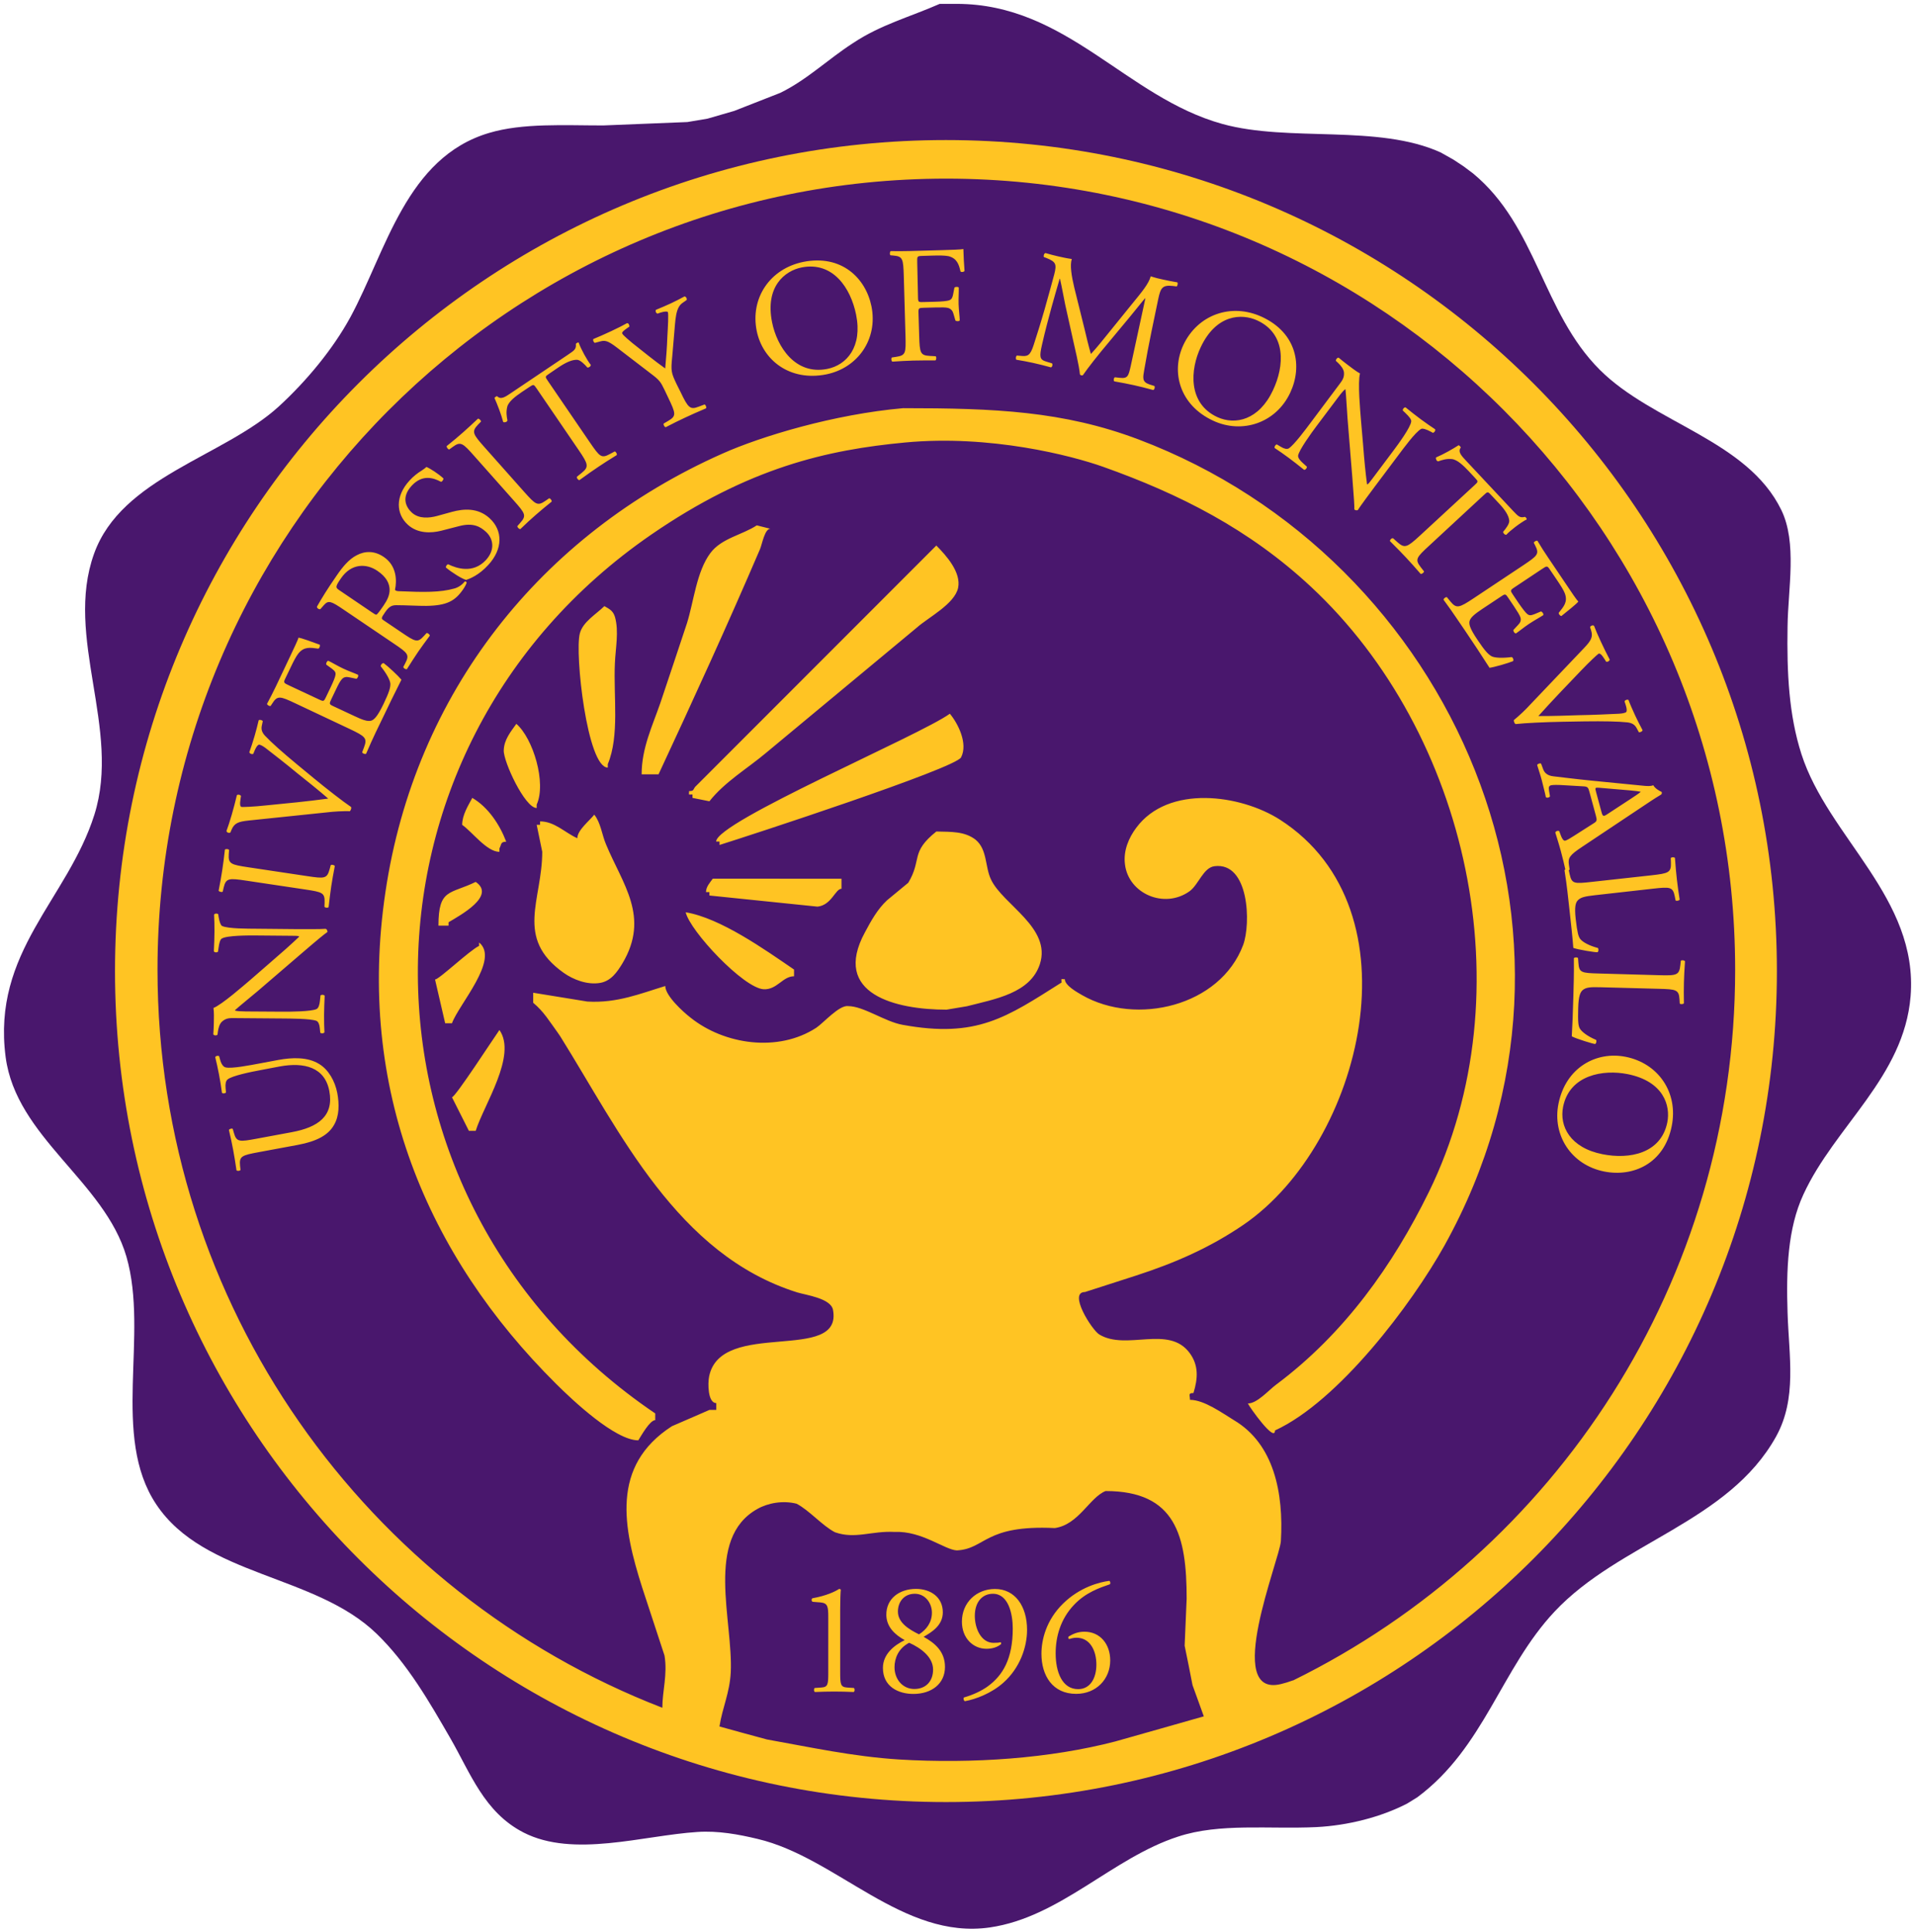
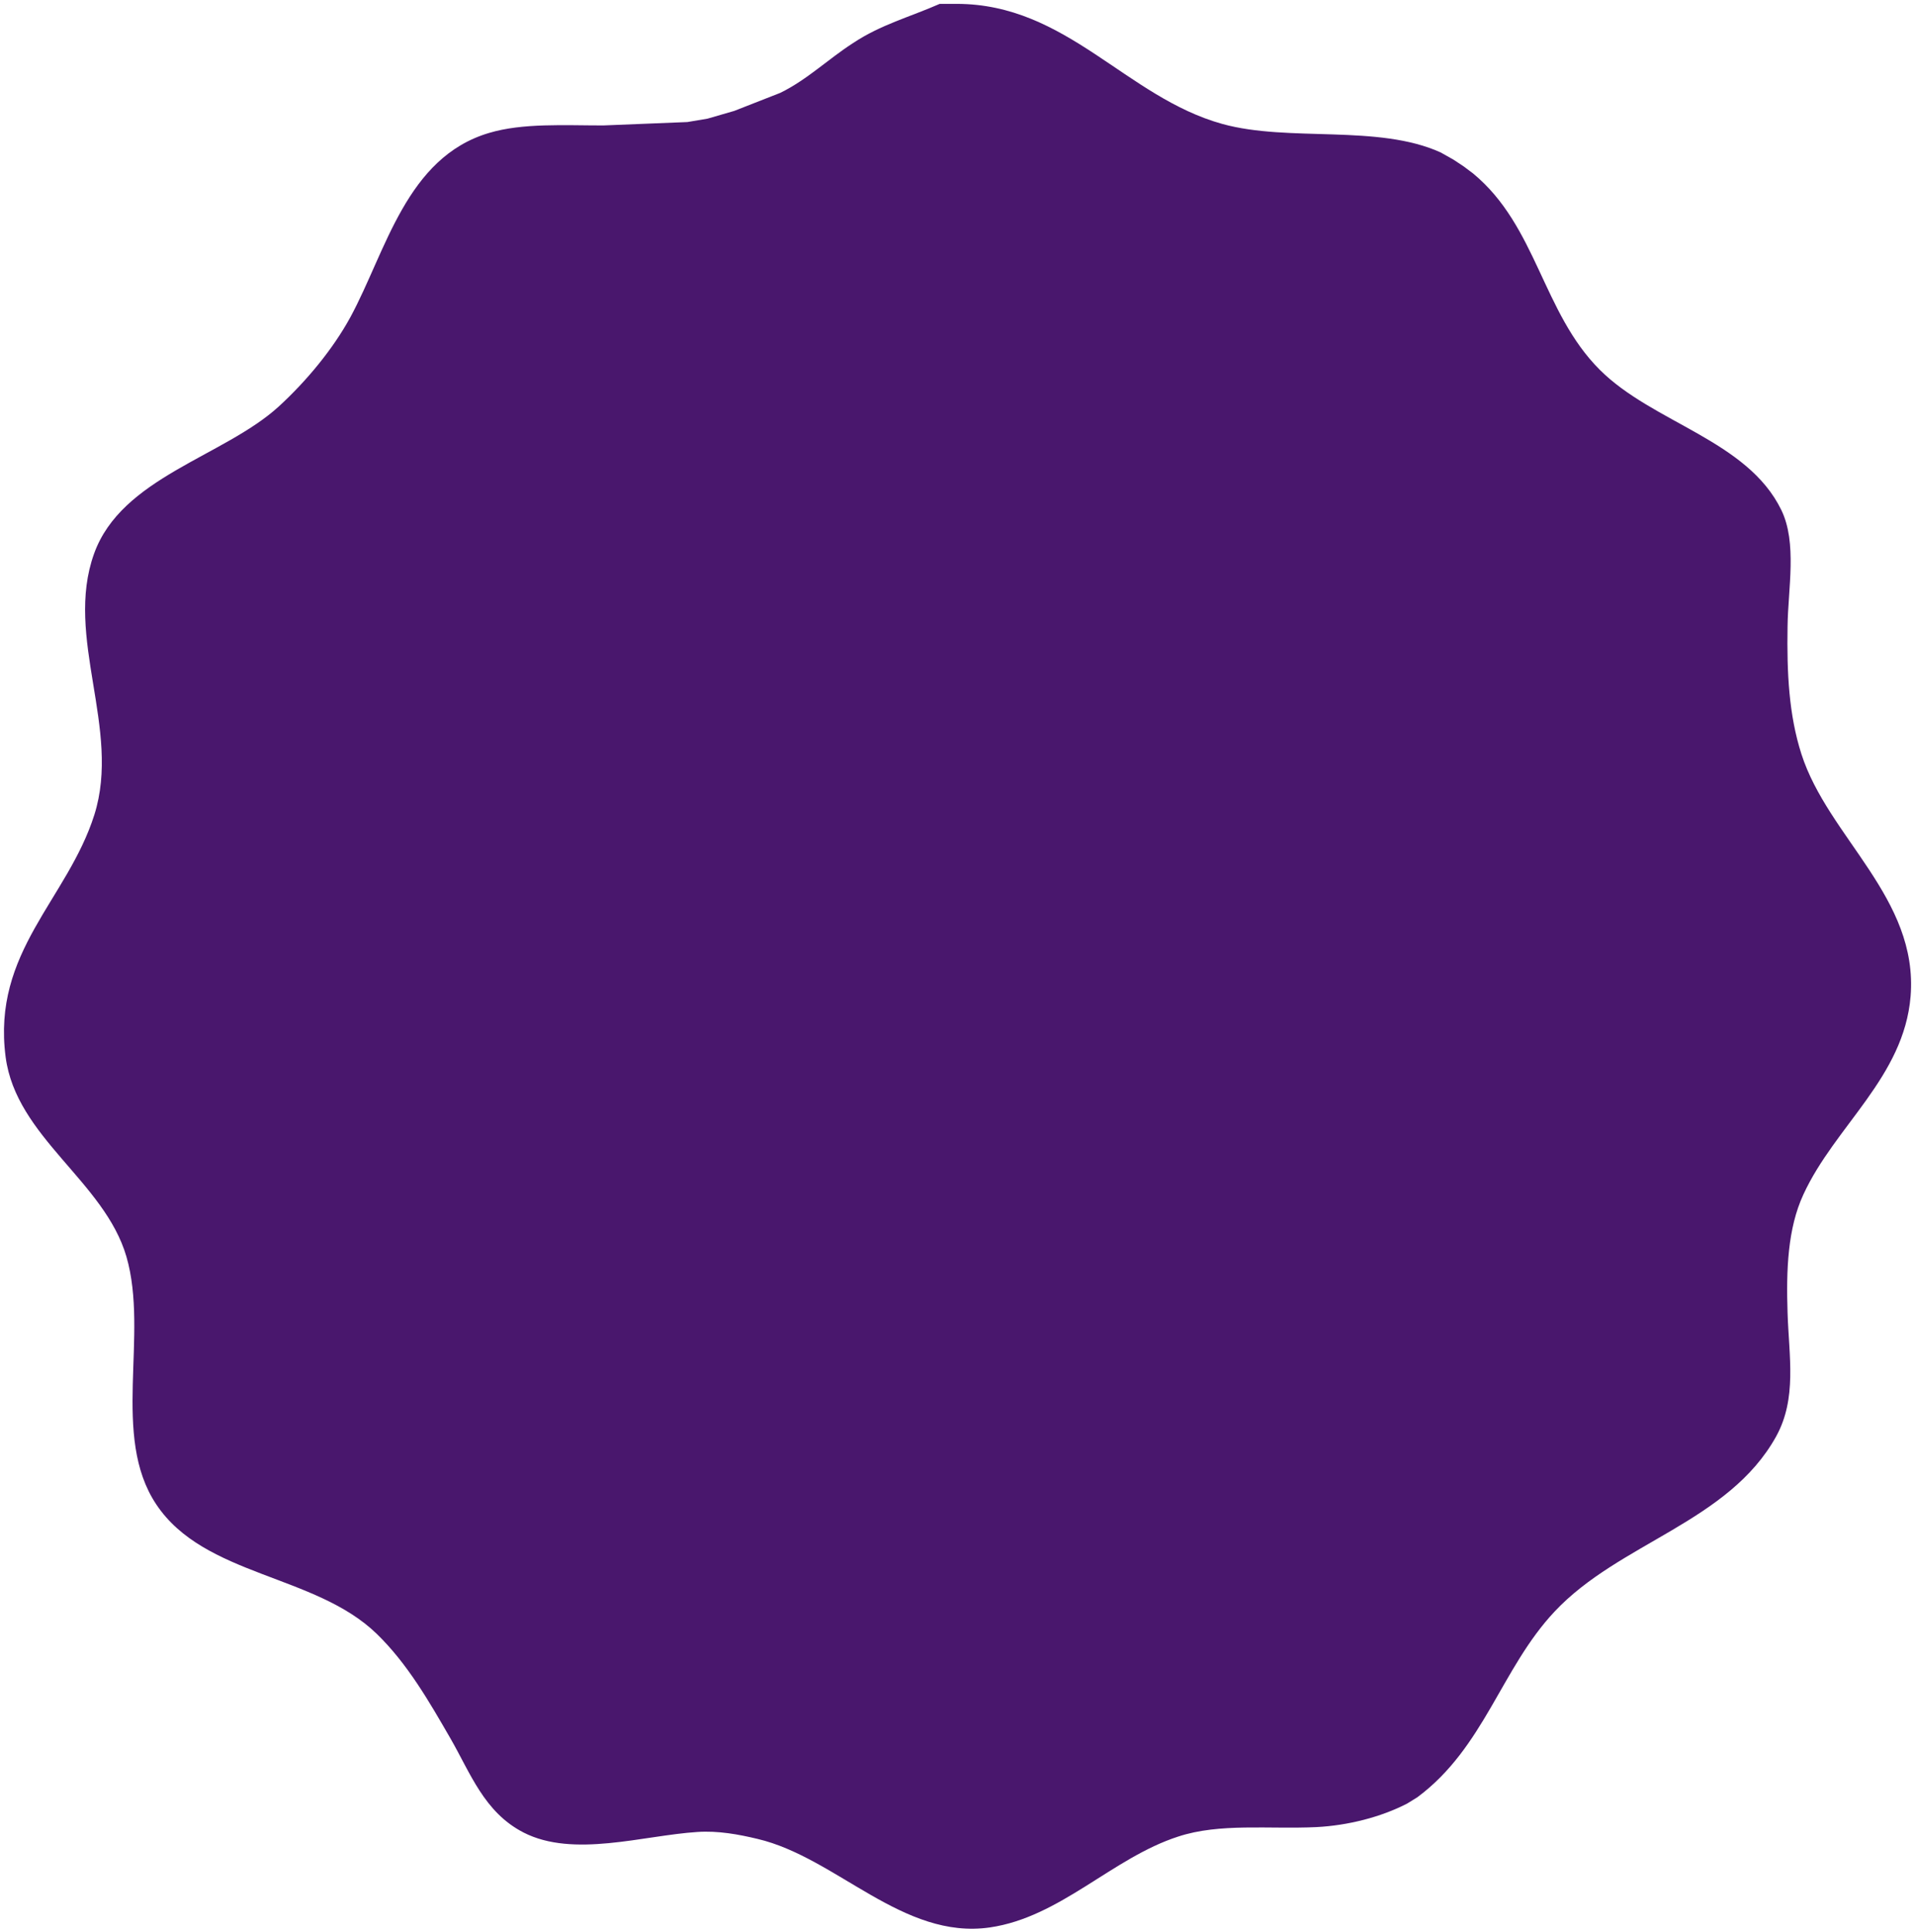
<svg xmlns="http://www.w3.org/2000/svg" x="0px" y="0px" width="247.78px" height="250.01px">
  <path fill="#49176D" d="M121.59,0.5h0.87h1.3c14.31,0,21.91,12.08,34.41,15.54c8.63,2.38,20.11,0,28.23,3.68  c0.56,0.31,1.12,0.63,1.67,0.94c0.44,0.29,0.87,0.57,1.3,0.86c0.41,0.31,0.83,0.63,1.24,0.93c8.25,6.83,8.95,17.96,16.37,25.38  c6.91,6.91,19.09,9.1,23.5,18.15c2.07,4.25,0.87,10.18,0.81,15.07c-0.1,6.02,0.17,11.44,1.79,16.5  c3.46,10.78,15.15,18.63,14.13,31.35c-0.86,10.46-9.79,16.78-13.87,25.64c-2.04,4.4-2.23,9.75-2.05,15.29  c0.18,5.69,1.24,11.09-1.48,16.02c-6.17,11.12-20.27,13.71-28.66,22.65c-6.92,7.36-9.08,17.57-17.75,24.02  c-0.45,0.27-0.9,0.56-1.34,0.83c-3.4,1.75-7.64,2.83-11.74,3.04c-6.15,0.29-12.5-0.55-17.89,1.23  c-8.53,2.76-15.22,10.42-24.35,11.75c-11.27,1.63-19.82-9.03-30.05-11.45c-2.46-0.59-5.11-1.08-7.79-0.9  c-7.04,0.45-16.03,3.38-22.5,0.07c-5.11-2.63-6.87-7.7-9.49-12.23c-2.68-4.64-5.51-9.6-9.51-13.48c-7.99-7.74-22.29-7.4-28.52-16.74  c-5.89-8.82-0.93-21.9-3.86-32.05c-2.83-9.74-14.27-15.45-15.63-25.83c-1.79-13.65,8.01-20.38,11.48-31.35  c3.5-11.11-3.93-22.96-0.04-33.77c3.55-9.9,16.75-12.54,23.89-19.04c3.61-3.31,7.03-7.44,9.29-11.59  c4.62-8.55,7.22-20.64,17.93-23.81c4.35-1.3,9.71-0.97,14.77-0.97c3.64-0.15,7.26-0.29,10.89-0.44c0.87-0.15,1.74-0.29,2.61-0.44  c1.15-0.33,2.3-0.66,3.45-1c1.98-0.78,3.98-1.55,5.97-2.34c3.47-1.7,6.16-4.35,9.44-6.46C113.96,3.19,117.75,2.19,121.59,0.5" />
-   <path fill="#FFC423" d="M186.89,161.16c-4.23,7.58-13.69,20.13-21.92,23.91c0,1.63-3.28-3-3.51-3.49c1.21,0,2.7-1.73,3.65-2.43  c8.91-6.65,15.16-15.55,19.76-24.91c12.7-25.91,5-59.45-15.23-78.31c-7.99-7.45-16.98-12.01-26.95-15.55  c-4.01-1.42-14.53-4.17-25.58-3.13c-10.07,0.95-20.21,3.22-32.85,11.92c-40.48,27.88-40.21,86.12,0.52,113.7v0.87  c-0.69,0-1.81,2-2.19,2.61c-3,0-8.47-5.15-10.63-7.3c-16.75-16.63-25.87-38.26-22.09-63.63c3.8-25.7,20.04-46.27,43.6-56.73  c5.01-2.24,14.43-5.09,23.38-5.88c11.83,0,20.74,0.37,30.48,4.05C188.11,72.29,209.36,120.76,186.89,161.16z M229.91,125.64  c0,59.38-48.14,107.51-107.51,107.51S14.88,185.02,14.88,125.64S63.02,18.12,122.39,18.12S229.91,66.26,229.91,125.64z   M155.76,222.06c-0.48-1.35-0.97-2.7-1.46-4.04c-0.33-1.7-0.67-3.42-1.02-5.1c0.09-2.03,0.18-4.06,0.26-6.1  c0-8.12-1.41-13.91-10.49-13.91c-2.08,0.83-3.47,4.35-6.57,4.79c-9.12-0.44-8.92,2.69-12.67,2.89c-1.58-0.07-4.54-2.55-8.06-2.39  c-2.99-0.16-5.1,0.97-7.72,0.04c-1.64-0.85-3.31-2.83-4.96-3.69c-1.76-0.45-3.71-0.1-5.08,0.68c-6.84,3.83-3.11,14.47-3.44,21.16  c-0.14,2.64-1.08,4.54-1.46,6.98c2.05,0.57,4.09,1.13,6.14,1.68c5.6,1,11.11,2.21,17.09,2.59c9.57,0.58,19.57-0.14,27.98-2.33  C148.12,224.24,151.94,223.14,155.76,222.06z M224.51,125.48c0-56.52-45.69-102.33-102.05-102.37  c-56.37,0-102.08,45.82-102.08,102.34c0,43.52,27.11,80.71,65.32,95.5v-0.01c0-2.17,0.69-4.3,0.28-6.75  c-0.96-2.92-1.91-5.83-2.87-8.74c-2.49-7.79-4.13-15.79,3.83-20.93c1.63-0.71,3.25-1.4,4.86-2.11h0.88v-0.88  c-1.1,0-1.11-2.55-0.93-3.43c1.49-7.53,17.34-1.64,16.03-8.64c-0.29-1.49-3.48-1.9-4.63-2.25c-15.56-4.89-22.94-20.78-30.66-33.13  c-0.12-0.16-0.23-0.33-0.35-0.51c-1.01-1.38-1.78-2.7-3.15-3.83v-1.3c2.33,0.38,4.67,0.76,7.01,1.14c3.85,0.23,6.88-1.04,10.08-2.01  c0,1.25,2.3,3.35,3.28,4.1c4.34,3.47,11.3,4.53,16.26,1.3c0.94-0.63,2.96-2.95,4.11-2.8c2.01,0,4.75,2.01,7.05,2.42  c9.62,1.76,13.43-0.96,20.57-5.47c0-0.58-0.15-0.43,0.43-0.43c0,0.81,1.56,1.67,2.25,2.07c6.97,3.98,17.84,1.45,20.82-6.5  c1.02-2.75,0.78-10.77-3.71-10.19c-1.44,0.18-2.05,2.37-3.21,3.23c-3.3,2.36-7.92,0.3-8.37-3.46c-0.24-1.79,0.51-3.47,1.44-4.72  c4.16-5.65,13.53-4.33,18.63-1.06c18.16,11.69,10.6,41.85-4.68,52.36c-4.38,3-8.92,4.98-13.98,6.62c-2.19,0.71-4.39,1.41-6.58,2.12  c-2.22,0,0.87,4.89,1.84,5.49c3.51,2.14,8.97-1.28,11.69,2.39c1.19,1.61,1.08,3.3,0.5,5.19c-0.73,0-0.45,0.27-0.45,0.88  c1.84,0,4.2,1.73,5.7,2.64c5.17,3.07,6.43,9.4,6.06,15.65c-0.15,2.34-7.52,20.32,0.02,18.48c0.5-0.12,1.02-0.28,1.56-0.48v0.01  c0.01,0,0.01,0,0.01,0C201.2,200.75,224.51,165.84,224.51,125.48z M97.92,67.97c0.59,0.15,1.17,0.29,1.75,0.44  c-0.71,0-1.06,1.96-1.32,2.61c-4.21,9.82-8.63,19.48-13.14,29.16h-2.19c0-3.39,1.41-6.29,2.42-9.22c1.16-3.43,2.29-6.87,3.44-10.31  c0.89-2.82,1.24-6.7,3.04-9.1C93.35,69.63,96.06,69.2,97.92,67.97 M121.15,70.58C110.74,81,100.33,91.42,89.92,101.83  c-0.26,0.37-0.15,0.52-0.76,0.52c0,0.57-0.15,0.44,0.44,0.44v0.44c0.73,0.15,1.46,0.3,2.19,0.44c1.97-2.5,4.92-4.24,7.3-6.24  c6.51-5.42,13.04-10.83,19.55-16.24c1.47-1.31,4.88-3.04,5.33-5.14C124.38,74.04,122.43,71.87,121.15,70.58 M78.2,78.42  c-1.1,1.08-2.79,2.03-3.18,3.55c-0.67,2.6,0.96,17.34,3.62,17.34v-0.44c1.54-3.7,0.72-8.73,0.92-13.06  c0.08-1.93,0.54-4.13,0.01-5.99C79.32,79.01,78.86,78.8,78.2,78.42 M122.9,92.34c-3.86,2.8-30.24,13.99-30.24,16.54h0.44v0.44  c3.57-1.11,30.5-9.9,31.25-11.33C125.28,96.2,123.94,93.58,122.9,92.34 M66.81,93.65c-0.74,1.04-1.58,2.03-1.63,3.42  c-0.07,1.42,2.73,7.47,4.26,7.47v-0.44C70.72,101.3,68.98,95.53,66.81,93.65 M61.11,103.23c-0.54,1.01-1.31,2.22-1.31,3.49  c1.3,0.9,3.18,3.49,4.82,3.49v-0.44c0.29-0.53,0.12-0.87,0.88-0.87C64.66,106.69,63.17,104.43,61.11,103.23 M76.89,105.4  c-0.59,0.77-2.19,2-2.19,3.05c-1.6-0.71-2.93-2.18-4.82-2.18v0.44h-0.44c0.23,1.16,0.48,2.33,0.72,3.49  c0,6.28-3.61,11.14,2.78,15.67c1.2,0.85,3.04,1.6,4.75,1.29c1.38-0.26,2.15-1.38,2.84-2.51c3.61-6.04,0-10.28-2.12-15.41  C77.88,108,77.73,106.43,76.89,105.4 M121.15,107.58c-3.41,2.73-1.82,3.61-3.63,6.63c-0.92,0.77-1.83,1.52-2.75,2.27  c-1.25,1.17-2.08,2.69-2.85,4.13c-4.38,8.04,4.04,10.02,10.55,10.02c0.88-0.15,1.75-0.29,2.63-0.44c3.66-0.94,8.22-1.68,9.45-5.46  c1.52-4.7-4.79-7.69-6.32-10.93c-0.8-1.66-0.46-3.88-2-5.16C124.81,107.54,123.08,107.63,121.15,107.58 M92.23,113.68  c-0.36,0.5-0.88,1.04-0.88,1.74h0.44v0.44c4.67,0.48,9.34,0.97,13.99,1.44c1.82-0.19,2.3-2.31,3.1-2.31v-1.3L92.23,113.68  L92.23,113.68z M61.55,114.1c-3.32,1.63-4.82,0.82-4.82,5.66h1.31v-0.44C59.54,118.42,64.21,115.91,61.55,114.1 M88.72,118.03  c0.56,2.43,7.48,9.81,10.09,9.96c1.74,0.08,2.45-1.68,3.93-1.68v-0.87C98.98,122.87,93.22,118.77,88.72,118.03 M61.99,121.94v0.44  c-1.16,0.52-5.19,4.35-5.7,4.35c0.44,1.89,0.88,3.78,1.31,5.66h0.88C59.34,129.97,64.69,124.12,61.99,121.94 M64.62,133.26  c-0.77,1.09-5.71,8.7-6.14,8.7c0.73,1.45,1.46,2.91,2.19,4.35h0.88C62.59,142.96,66.93,136.55,64.62,133.26 M107.17,209.27  c0-1.41-0.06-1.86-1.01-1.95l-1.01-0.08c-0.17-0.08-0.19-0.37-0.02-0.46c1.75-0.31,2.9-0.85,3.45-1.21c0.08,0,0.17,0.04,0.21,0.1  c-0.04,0.38-0.08,1.41-0.08,2.6v8.05c0,1.59,0.04,1.95,0.9,2.01l0.88,0.06c0.13,0.13,0.11,0.46-0.04,0.52  c-0.82-0.04-1.75-0.06-2.49-0.06c-0.76,0-1.69,0.02-2.51,0.06c-0.15-0.06-0.17-0.4-0.04-0.52l0.86-0.06c0.88-0.06,0.9-0.42,0.9-2.01  L107.17,209.27L107.17,209.27z M121.99,208.6c0-1.99-1.61-3.03-3.47-3.03c-2.13,0-3.86,1.24-3.84,3.37  c0.02,1.59,1.17,2.59,2.38,3.26c-1.38,0.67-2.82,1.82-2.82,3.59c0,2.43,2,3.37,3.94,3.37c2.36,0,4.09-1.32,4.09-3.49  c0-2.01-1.31-3.09-2.76-3.9C120.56,211.16,121.99,210.3,121.99,208.6 M120.73,216.01c0,1.51-0.94,2.51-2.42,2.51  c-1.54,0-2.57-1.28-2.57-2.82c0-1.11,0.48-2.43,1.9-3.16C119.16,213.23,120.73,214.38,120.73,216.01 M116.18,208.5  c0-1.21,0.76-2.3,2.19-2.3c1.33,0,2.21,1.19,2.21,2.45s-0.71,2.2-1.67,2.8C117.59,210.8,116.18,209.94,116.18,208.5 M126.13,209.06  c0-1.84,1.01-2.86,2.34-2.86c2.02,0,2.57,2.62,2.57,4.5c0,3.92-1.29,6.06-3.22,7.47c-0.8,0.58-1.84,1.08-3.1,1.45  c-0.1,0.11-0.04,0.42,0.13,0.48c1.39-0.25,3.43-1.02,4.97-2.39c2.13-1.89,3.07-4.58,3.07-6.84c0-3.05-1.54-5.29-4.15-5.29  c-2.38,0-4.28,1.74-4.28,4.23c0,2.16,1.48,3.51,3.18,3.51c0.82,0,1.46-0.25,1.88-0.6c0.04-0.08,0.02-0.21-0.06-0.25  c-0.25,0.06-0.4,0.08-0.92,0.08C126.94,212.54,126.13,210.68,126.13,209.06 M137.55,207.47c-2.21,2.16-2.8,4.73-2.8,6.49  c0,2.82,1.44,5.19,4.49,5.19c2.61,0,4.41-1.91,4.41-4.33c0-2.11-1.31-3.71-3.33-3.71c-0.82,0-1.44,0.25-2.05,0.62  c-0.08,0.13-0.06,0.27,0.06,0.33c0.21-0.06,0.55-0.17,0.96-0.17c1.77,0,2.57,1.7,2.57,3.47s-0.8,3.18-2.36,3.18  c-2.07,0-2.91-2.22-2.91-4.63c0-2.13,0.61-4.42,2.38-6.28c1.5-1.59,3.3-2.2,4.64-2.66c0.1-0.1,0.06-0.38-0.08-0.44  C142.27,204.69,139.72,205.34,137.55,207.47 M33.76,138.44c-1.31,0.24-3.74,0.74-4.32,1.22c-0.23,0.2-0.3,0.6-0.25,1.14l0.05,0.54  c-0.12,0.15-0.41,0.16-0.52,0.05c-0.11-0.81-0.23-1.59-0.39-2.41c-0.17-0.89-0.3-1.45-0.48-2.2c0.07-0.19,0.36-0.22,0.5-0.14  l0.14,0.5c0.14,0.52,0.41,0.91,0.71,0.96c0.76,0.19,3.2-0.29,4.38-0.51l2.4-0.45c1.84-0.34,3.85-0.41,5.35,0.54  c1.17,0.72,2.01,2.18,2.31,3.73c0.27,1.45,0.27,2.96-0.43,4.15c-0.73,1.28-2.17,2.1-4.7,2.57l-5.01,0.93  c-2.21,0.41-2.56,0.52-2.44,1.76l0.06,0.54c-0.06,0.14-0.43,0.17-0.52,0.05c-0.16-1.07-0.27-1.78-0.43-2.63  c-0.16-0.87-0.31-1.55-0.55-2.58c0.04-0.14,0.39-0.25,0.5-0.14l0.14,0.5c0.34,1.21,0.71,1.18,2.91,0.77l4.58-0.85  c3.42-0.63,5.47-2.1,4.86-5.33c-0.58-3.06-3.22-3.76-6.43-3.17L33.76,138.44z M33.17,120.16c-1-0.01-3.68,0.01-4.44-0.36  c-0.17-0.09-0.34-0.52-0.45-1.21l-0.04-0.3c-0.13-0.13-0.43-0.13-0.54,0.04c0.04,0.73,0.05,1.28,0.05,2.21  c-0.01,0.82-0.03,1.54-0.08,2.53c0.06,0.17,0.41,0.2,0.54,0.05l0.05-0.37c0.11-0.86,0.25-1.21,0.44-1.32  c0.65-0.41,3.46-0.41,4.47-0.4l4.62,0.04c0.46,0,0.8,0,0.91,0.09v0.04c-1.05,1-2.24,2.06-3.93,3.51l-2.37,2.06  c-0.81,0.68-3.68,3.21-4.78,3.64c0.04,0.28,0.06,0.65,0.06,0.99c0,0.39-0.01,1.52-0.08,2.42c0.08,0.17,0.41,0.18,0.54,0.05  l0.05-0.37c0.07-0.52,0.22-1.03,0.53-1.32c0.5-0.45,0.96-0.47,1.55-0.46l6.24,0.05c1.04,0.01,3.68,0.01,4.44,0.31  c0.24,0.11,0.39,0.46,0.43,0.95l0.06,0.58c0.13,0.13,0.43,0.11,0.54-0.04c-0.04-0.75-0.05-1.33-0.05-2.23  c0.01-0.8,0.03-1.54,0.08-2.51c-0.11-0.15-0.37-0.17-0.54-0.05l-0.07,0.67c-0.05,0.54-0.18,0.95-0.42,1.09  c-0.65,0.34-3.46,0.36-4.47,0.35l-4.71-0.03c-0.65-0.01-1.15-0.03-1.4-0.12v-0.04c0.48-0.45,2.26-1.89,2.94-2.47l5.74-4.93  c2.15-1.85,2.92-2.47,3.29-2.72c0-0.24-0.11-0.37-0.24-0.41c-0.56,0.06-3.13,0.04-3.77,0.04L33.17,120.16z M39.49,115.08  c2.26,0.34,2.55,0.43,2.51,1.7l-0.02,0.54c0.11,0.15,0.46,0.16,0.54,0.04c0.12-1.07,0.21-1.79,0.34-2.69  c0.13-0.85,0.26-1.57,0.46-2.62c-0.04-0.13-0.42-0.23-0.53-0.11l-0.14,0.52c-0.34,1.23-0.65,1.23-2.91,0.89l-7.6-1.14  c-2.26-0.34-2.62-0.44-2.54-1.7l0.04-0.54c-0.07-0.14-0.46-0.16-0.54-0.04c-0.12,1.06-0.21,1.78-0.34,2.63  c-0.13,0.9-0.27,1.61-0.47,2.67c0.04,0.14,0.42,0.24,0.53,0.13l0.12-0.53c0.3-1.23,0.67-1.23,2.93-0.89L39.49,115.08z M42.24,105.11  c0.98-0.12,2.1-0.18,3.04-0.16c0.07-0.09,0.12-0.19,0.15-0.29c0.02-0.08,0.03-0.17,0-0.25c-1-0.67-3.13-2.32-4.8-3.7l-2.23-1.84  c-1.85-1.53-3.3-2.82-4.11-3.68c-0.36-0.39-0.52-0.78-0.42-1.27L34,93.3c-0.07-0.13-0.41-0.23-0.53-0.11  c-0.16,0.68-0.32,1.31-0.52,2c-0.23,0.79-0.48,1.56-0.69,2.13c0.04,0.18,0.34,0.31,0.51,0.21l0.15-0.36  c0.29-0.7,0.52-0.86,0.67-0.82c0.14,0.04,0.37,0.13,0.76,0.42c0.8,0.61,2.87,2.23,4.09,3.25c0.97,0.77,2.85,2.27,4.03,3.3  c-2.67,0.36-5.33,0.62-8.02,0.88c-1.76,0.19-2.99,0.22-3.21,0.2c-0.16-0.07-0.24-0.27-0.11-1.09l0.05-0.32  c-0.08-0.18-0.41-0.23-0.53-0.11c-0.21,0.88-0.4,1.6-0.66,2.51c-0.26,0.89-0.47,1.54-0.69,2.13c0.05,0.2,0.34,0.3,0.51,0.19  l0.15-0.36c0.36-0.86,0.89-1.05,2.19-1.19L42.24,105.11z M45.24,94.31c2.05,0.97,2.3,1.2,1.87,2.35l-0.25,0.67  c0.06,0.17,0.39,0.28,0.51,0.19c0.51-1.17,0.8-1.83,1.2-2.67l0.84-1.74c0.82-1.72,1.66-3.45,2.53-5.17c-0.41-0.5-1.68-1.69-2.3-2.15  c-0.21,0-0.4,0.24-0.37,0.42c0.78,0.98,1.22,1.82,1.24,2.26c0.01,0.53-0.18,1.13-0.89,2.62c-0.82,1.7-1.23,2.01-1.56,2.14  c-0.48,0.16-1.18-0.1-2.21-0.59l-2.76-1.29c-0.51-0.24-0.5-0.31-0.22-0.89l0.54-1.13c0.36-0.76,0.6-1.22,0.81-1.44  c0.28-0.34,0.64-0.34,1.03-0.25l0.85,0.18c0.16-0.04,0.32-0.37,0.22-0.52c-0.43-0.2-1.22-0.47-1.91-0.8  c-0.75-0.35-1.46-0.79-1.93-1.01c-0.17,0.01-0.33,0.34-0.26,0.5l0.73,0.53c0.44,0.33,0.5,0.52,0.46,0.79  c-0.03,0.27-0.28,0.89-0.67,1.7l-0.54,1.13c-0.28,0.59-0.31,0.64-0.85,0.39l-3.91-1.83c-0.75-0.35-0.79-0.37-0.51-0.95l0.67-1.39  c0.41-0.86,0.72-1.46,1.02-1.83c0.74-0.89,1.5-0.75,2.56-0.61c0.16-0.04,0.27-0.37,0.19-0.51c-0.9-0.33-2.36-0.87-2.75-0.91  c-0.05,0.26-0.6,1.4-1.19,2.65l-1.73,3.65c-0.38,0.8-0.72,1.44-1.15,2.26c0,0.15,0.34,0.35,0.47,0.27l0.19-0.29  c0.68-1.08,1-0.99,3.03-0.03L45.24,94.31z M50.93,83.25c1.87,1.26,2.08,1.46,1.5,2.57l-0.25,0.48c0.05,0.19,0.35,0.34,0.47,0.27  c0.54-0.86,0.96-1.5,1.46-2.25c0.49-0.71,0.92-1.29,1.5-2.07c0.02-0.14-0.26-0.39-0.42-0.34l-0.31,0.34  c-0.85,0.94-1.09,0.82-2.96-0.45l-2.25-1.52c-0.38-0.25-0.37-0.3,0.18-1.1c0.49-0.71,0.86-0.88,1.43-0.88c1.19,0,2.91,0.1,3.88,0.09  c2.67-0.04,3.73-0.64,4.77-2.15c0.23-0.34,0.39-0.65,0.45-0.84c-0.01-0.14-0.17-0.22-0.26-0.15c-0.37,0.46-0.87,0.77-1.33,0.89  c-1.84,0.52-3.91,0.49-7.19,0.35c-0.2-0.01-0.44-0.04-0.49-0.2c0.25-1.13,0.24-3.09-1.45-4.23c-1.24-0.85-2.48-0.77-3.51-0.22  c-1.01,0.52-1.81,1.49-2.57,2.6c-1.2,1.73-1.98,3-2.57,4.05c-0.02,0.19,0.26,0.38,0.44,0.32l0.46-0.52  c0.59-0.67,0.93-0.52,2.62,0.63L50.93,83.25z M43.9,76.36c-0.5-0.34-0.54-0.44,0.22-1.54c1.34-1.96,3.29-1.93,4.69-0.98  c1.22,0.82,1.56,1.65,1.6,2.38c0.04,0.78-0.35,1.5-0.79,2.14c-0.62,0.91-0.84,1.15-0.93,1.17c-0.11,0-0.3-0.13-0.63-0.35L43.9,76.36  z M63.18,73.09c1.89-2.05,1.91-4.45,0.16-6.05c-1.51-1.37-3.34-1.23-4.88-0.81l-1.96,0.54c-0.93,0.24-2.27,0.4-3.2-0.44  c-0.73-0.67-1.45-1.94-0.03-3.49c1.4-1.51,2.83-1.01,3.78-0.51c0.17,0.01,0.35-0.29,0.32-0.44c-0.67-0.61-1.69-1.27-2.2-1.48  c-0.12,0.13-0.37,0.31-0.61,0.47c-0.51,0.3-1.12,0.79-1.56,1.28c-1.9,2.05-1.75,4.34-0.24,5.72c1.3,1.19,3.06,1.1,4.31,0.79  l2.37-0.61c1.81-0.47,2.72,0.1,3.43,0.74c0.96,0.87,1.23,2.31,0.01,3.65c-1.69,1.83-3.85,1.06-4.88,0.56  c-0.15-0.02-0.34,0.24-0.3,0.42c0.78,0.65,2.09,1.47,2.62,1.6C60.77,74.88,61.96,74.43,63.18,73.09 M66.47,64.75  c1.51,1.7,1.68,1.96,0.83,2.91l-0.36,0.41c-0.01,0.18,0.25,0.41,0.39,0.38c0.78-0.75,1.31-1.24,2-1.84  c0.65-0.57,1.22-1.04,2.05-1.71c0.05-0.13-0.17-0.45-0.33-0.43l-0.45,0.31c-1.06,0.73-1.28,0.53-2.81-1.18l-5.09-5.73  c-1.51-1.7-1.72-2.01-0.85-2.93l0.38-0.39c0.04-0.15-0.25-0.41-0.39-0.38c-0.78,0.73-1.31,1.23-1.96,1.8  c-0.68,0.6-1.24,1.07-2.08,1.74c-0.05,0.14,0.17,0.46,0.33,0.44l0.44-0.32c1.03-0.76,1.3-0.52,2.82,1.2L66.47,64.75z M70.92,49.33  c-0.4-0.59-0.43-0.6,0.11-0.96l1.26-0.86c0.99-0.66,1.76-0.98,2.38-0.96c0.4,0.01,0.98,0.59,1.33,1c0.16,0.05,0.47-0.16,0.44-0.35  c-0.42-0.5-1.27-2.02-1.57-2.88c-0.08-0.05-0.29,0.07-0.36,0.17c0.05,0.64-0.09,0.79-1.06,1.43l-7.24,4.87  c-0.83,0.56-1.39,0.97-1.89,0.47c-0.09-0.02-0.31,0.16-0.34,0.23c0.36,0.8,0.87,2.11,1.13,3.11c0.17,0.09,0.48,0.01,0.55-0.19  c-0.11-0.58-0.19-1.09-0.03-1.77c0.17-0.71,1.13-1.4,1.89-1.92l0.99-0.66c0.54-0.36,0.55-0.34,0.93,0.21l5.42,7.94  c1.27,1.86,1.36,2.19,0.41,2.97l-0.61,0.49c-0.08,0.19,0.16,0.46,0.31,0.45c1.12-0.81,1.73-1.24,2.45-1.72  c0.72-0.48,1.33-0.88,2.38-1.52c0.07-0.13-0.11-0.47-0.27-0.47l-0.61,0.33c-1.11,0.6-1.31,0.37-2.59-1.49L70.92,49.33z M87.55,49.71  c-0.71-1.49-0.76-1.7-0.57-3.58l0.23-2.69c0.19-2.12,0.18-3.65,1.13-4.27l0.5-0.35c0.08-0.18-0.07-0.44-0.27-0.47  c-0.65,0.35-1.19,0.63-1.79,0.91c-0.61,0.28-1.19,0.53-1.9,0.82c-0.12,0.15-0.01,0.43,0.19,0.5l0.37-0.13  c0.5-0.16,0.92-0.19,0.97-0.07c0.11,0.23,0.01,1.89-0.06,3.16c-0.05,1.4-0.16,2.83-0.28,4.13c-1.39-0.99-2.85-2.18-4.24-3.28  c-0.19-0.15-1.23-1.02-1.31-1.22c-0.07-0.16,0.03-0.3,0.66-0.74l0.24-0.16c0.06-0.17-0.09-0.48-0.29-0.46  c-0.47,0.27-1.17,0.62-2.06,1.04c-0.94,0.44-1.65,0.75-2.29,1.01c-0.1,0.14,0.01,0.42,0.19,0.5l0.6-0.16  c0.63-0.18,0.97-0.22,2.24,0.76l4.42,3.39c1.09,0.82,1.25,1.05,1.76,2.11l0.47,0.99c0.99,2.07,1.08,2.37-0.01,3.01l-0.58,0.34  c-0.06,0.17,0.12,0.47,0.27,0.47c1.02-0.53,1.71-0.87,2.53-1.25c0.78-0.37,1.45-0.66,2.68-1.19c0.09-0.11-0.02-0.44-0.19-0.5  l-0.77,0.29c-1.1,0.42-1.35,0.16-2.34-1.91L87.55,49.71z M97.91,42.81c0.77,3.78,4.27,6.56,8.98,5.63c4.09-0.82,6.72-4.55,5.87-8.8  c-0.75-3.7-3.91-6.73-8.8-5.76C99.59,34.76,97.06,38.61,97.91,42.81 M110.77,40.71c0.84,4.14-1.2,6.52-3.73,7.02  c-4.17,0.83-6.51-2.91-7.14-6.02c-0.93-4.61,1.62-6.67,3.83-7.11C107.77,33.81,110.07,37.25,110.77,40.71 M118.68,33.99  c-0.02-0.82-0.03-0.86,0.62-0.88l1.31-0.04c0.91-0.03,1.62-0.02,2.1,0.07c1.09,0.27,1.36,1.04,1.57,1.99  c0.15,0.12,0.46,0.05,0.52-0.08c-0.07-0.82-0.12-1.84-0.15-2.83c-0.28,0.07-1.53,0.11-2.92,0.15l-3.97,0.11  c-0.87,0.02-1.6,0.02-2.51,0.01c-0.13,0.07-0.16,0.46-0.03,0.54l0.35,0.03c1.25,0.11,1.3,0.41,1.37,2.67l0.22,7.72  c0.06,2.25,0.03,2.53-1.22,2.72l-0.54,0.08c-0.13,0.13-0.07,0.48,0.06,0.54c1.02-0.07,1.75-0.11,2.7-0.14  c0.87-0.02,1.59-0.02,2.87-0.02c0.13-0.07,0.16-0.46,0.03-0.54l-0.74-0.04c-1.27-0.07-1.32-0.39-1.39-2.65l-0.09-2.98  c-0.01-0.56,0.05-0.58,0.7-0.6l1.46-0.04c0.82-0.02,1.36-0.02,1.66,0.06c0.42,0.12,0.62,0.41,0.72,0.8l0.24,0.83  c0.15,0.12,0.48,0.12,0.56-0.02c-0.01-0.5-0.12-1.31-0.15-2.08c-0.02-0.8,0.04-1.65,0.02-2.17c-0.09-0.12-0.46-0.11-0.56,0.02  l-0.17,0.87c-0.11,0.56-0.28,0.68-0.52,0.77c-0.26,0.09-0.95,0.16-1.83,0.18l-1.46,0.04c-0.65,0.02-0.72,0.02-0.73-0.56  L118.68,33.99z M139,37.21c-0.35-1.48-0.59-2.9-0.32-3.7c-0.71-0.1-1.27-0.23-1.76-0.34c-0.53-0.12-1.03-0.25-1.65-0.43  c-0.19,0.06-0.28,0.37-0.2,0.52l0.33,0.12c1.24,0.5,1.34,0.81,1.01,2.11c-0.3,1.15-0.79,2.9-1.27,4.61  c-0.59,2.04-0.96,3.17-1.39,4.52c-0.46,1.43-0.79,1.51-1.69,1.42l-0.48-0.04c-0.15,0.08-0.18,0.4-0.08,0.54  c0.73,0.12,1.48,0.26,2.16,0.41c0.81,0.18,1.61,0.38,2.32,0.58c0.16-0.03,0.26-0.36,0.14-0.52l-0.79-0.24  c-0.81-0.25-0.86-0.61-0.51-2.15c0.4-1.78,0.9-3.63,1.24-4.88c0.34-1.2,0.67-2.4,1.05-3.68l0.04,0.01c0.25,1.07,0.45,2.25,0.67,3.31  l0.99,4.46c0.25,1.14,0.81,3.41,0.92,4.59c0.03,0.07,0.13,0.12,0.17,0.13c0.08,0.02,0.17,0.02,0.23-0.04  c0.6-0.88,1.98-2.64,3.35-4.26l2.7-3.25c0.61-0.72,1.78-2.22,1.98-2.42l0.04,0.01l-1.89,8.73c-0.3,1.33-0.38,1.67-1.43,1.55  l-0.63-0.07c-0.15,0.1-0.2,0.4-0.07,0.53c0.88,0.15,1.82,0.34,2.56,0.5c0.76,0.17,1.61,0.38,2.47,0.62  c0.17-0.05,0.26-0.36,0.16-0.52l-0.66-0.21c-0.97-0.33-0.83-0.87-0.65-1.92c0.51-3.05,1.35-6.92,1.81-9.15  c0.31-1.46,0.56-1.81,1.92-1.66l0.45,0.06c0.12-0.06,0.2-0.42,0.1-0.53c-0.67-0.11-1.36-0.25-1.89-0.37  c-0.42-0.09-0.87-0.19-1.56-0.41c-0.26,0.97-1.11,1.98-2.5,3.68l-2.88,3.56c-0.77,0.95-1.53,1.92-2.33,2.78l-0.04-0.01  c-0.3-1.04-0.55-2.1-0.81-3.19L139,37.21z M153.12,44.62c-1.64,3.5-0.49,7.8,3.85,9.81c3.76,1.75,8.13,0.3,9.97-3.62  c1.61-3.42,0.88-7.71-3.65-9.81C159.27,39.14,154.95,40.74,153.12,44.62 M164.7,50.51c-1.8,3.82-4.85,4.53-7.2,3.45  c-3.84-1.79-3.5-6.17-2.14-9.04c2-4.25,5.29-4.4,7.32-3.46C166.42,43.19,166.22,47.31,164.7,50.51 M180.97,58.84  c0.6-0.79,2.16-2.95,2.92-3.35c0.17-0.09,0.62,0.03,1.24,0.36l0.27,0.15c0.18-0.03,0.36-0.27,0.29-0.46  c-0.62-0.41-1.08-0.73-1.82-1.27c-0.66-0.49-1.24-0.94-2-1.56c-0.18-0.04-0.4,0.22-0.36,0.41l0.27,0.25  c0.63,0.6,0.83,0.91,0.82,1.14c-0.06,0.76-1.72,3.01-2.32,3.81l-2.76,3.68c-0.27,0.36-0.48,0.64-0.61,0.67l-0.03-0.02  c-0.19-1.42-0.35-3.02-0.52-5.23l-0.27-3.12c-0.08-1.05-0.44-4.84-0.12-5.98c-0.25-0.14-0.56-0.34-0.84-0.55  c-0.31-0.23-1.23-0.91-1.92-1.49c-0.19-0.03-0.39,0.23-0.36,0.41l0.27,0.25c0.38,0.36,0.71,0.79,0.77,1.21  c0.07,0.67-0.19,1.04-0.55,1.52l-3.72,4.97c-0.62,0.83-2.18,2.94-2.88,3.38c-0.23,0.13-0.6,0.04-1.02-0.22l-0.51-0.3  c-0.18,0.03-0.34,0.28-0.29,0.46c0.63,0.42,1.12,0.75,1.83,1.28c0.64,0.48,1.24,0.94,1.99,1.55c0.18,0,0.36-0.19,0.36-0.41  l-0.5-0.45c-0.41-0.36-0.66-0.7-0.64-0.98c0.11-0.72,1.75-2.98,2.36-3.79l2.81-3.74c0.39-0.52,0.7-0.9,0.93-1.06l0.03,0.02  c0.08,0.65,0.2,2.93,0.27,3.8l0.61,7.51c0.23,2.82,0.28,3.79,0.27,4.23c0.19,0.14,0.36,0.13,0.47,0.05c0.28-0.49,1.82-2.53,2.2-3.05  L180.97,58.84z M191.96,64.08c0.52-0.48,0.53-0.52,0.97-0.04l1.05,1.12c0.81,0.87,1.24,1.57,1.3,2.19c0.05,0.4-0.44,1.05-0.79,1.45  c-0.02,0.17,0.23,0.44,0.42,0.38c0.43-0.49,1.81-1.56,2.63-1.98c0.03-0.09-0.11-0.28-0.22-0.33c-0.63,0.14-0.8,0.03-1.59-0.82  l-5.96-6.36c-0.68-0.73-1.18-1.23-0.76-1.79c0-0.09-0.2-0.28-0.28-0.3c-0.74,0.48-1.97,1.18-2.92,1.58  c-0.07,0.18,0.06,0.48,0.27,0.51c0.56-0.19,1.06-0.36,1.75-0.3c0.74,0.06,1.57,0.9,2.21,1.57l0.81,0.87  c0.44,0.47,0.43,0.49-0.06,0.94l-7.07,6.53c-1.66,1.53-1.97,1.67-2.89,0.86l-0.58-0.52c-0.2-0.05-0.44,0.23-0.4,0.37  c0.98,0.98,1.5,1.51,2.09,2.14c0.59,0.63,1.08,1.18,1.88,2.1c0.13,0.05,0.45-0.18,0.43-0.33l-0.43-0.55c-0.76-1-0.57-1.23,1.1-2.77  L191.96,64.08z M190.65,77.42c-1.88,1.25-2.21,1.34-2.99,0.39l-0.45-0.55c-0.18-0.03-0.44,0.19-0.43,0.34  c0.75,1.03,1.18,1.62,1.69,2.39l1.09,1.6c1.08,1.58,2.12,3.18,3.17,4.81c0.64-0.09,2.32-0.57,3.04-0.86c0.11-0.18,0-0.46-0.18-0.53  c-1.24,0.16-2.2,0.1-2.59-0.1c-0.46-0.26-0.89-0.73-1.81-2.1c-1.06-1.56-1.12-2.07-1.05-2.43c0.11-0.49,0.69-0.95,1.63-1.58  l2.53-1.68c0.47-0.31,0.52-0.27,0.88,0.27l0.7,1.04c0.47,0.7,0.74,1.14,0.84,1.43c0.15,0.42-0.03,0.72-0.31,1.01l-0.59,0.63  c-0.05,0.16,0.16,0.47,0.33,0.45c0.39-0.26,1.03-0.79,1.67-1.22c0.69-0.46,1.42-0.85,1.86-1.14c0.08-0.16-0.13-0.46-0.3-0.48  l-0.84,0.35c-0.51,0.21-0.7,0.16-0.92-0.01c-0.22-0.17-0.63-0.7-1.14-1.44l-0.7-1.04c-0.36-0.54-0.4-0.59,0.1-0.93l3.59-2.39  c0.69-0.46,0.72-0.48,1.08,0.06l0.87,1.28c0.53,0.79,0.9,1.36,1.06,1.8c0.39,1.08-0.13,1.66-0.79,2.49  c-0.05,0.16,0.18,0.42,0.34,0.42c0.74-0.6,1.96-1.56,2.19-1.87c-0.2-0.18-0.91-1.23-1.67-2.37l-2.26-3.35  c-0.49-0.73-0.89-1.34-1.36-2.14c-0.13-0.07-0.47,0.11-0.47,0.26l0.16,0.31c0.59,1.14,0.34,1.34-1.52,2.59L190.65,77.42z   M198.06,91.09c-0.66,0.73-1.47,1.49-2.19,2.08c0,0.12,0.03,0.22,0.07,0.32c0.04,0.08,0.09,0.15,0.16,0.19  c1.2-0.14,3.89-0.26,6.06-0.3l2.9-0.05c2.41-0.03,4.34,0,5.52,0.13c0.53,0.07,0.9,0.25,1.16,0.7l0.31,0.57  c0.14,0.05,0.46-0.09,0.48-0.26c-0.34-0.63-0.64-1.23-0.94-1.86c-0.34-0.74-0.67-1.48-0.88-2.05c-0.14-0.1-0.45,0-0.51,0.19  l0.12,0.37c0.24,0.72,0.17,0.99,0.03,1.05c-0.14,0.06-0.36,0.14-0.85,0.17c-1,0.05-3.63,0.17-5.23,0.19  c-1.24,0.04-3.65,0.13-5.22,0.11c1.78-1.99,3.63-3.91,5.49-5.85c1.22-1.28,2.12-2.09,2.3-2.22c0.17-0.05,0.36,0.05,0.8,0.75  l0.17,0.28c0.18,0.08,0.46-0.09,0.47-0.26c-0.42-0.81-0.75-1.47-1.15-2.33c-0.39-0.84-0.66-1.47-0.88-2.05  c-0.17-0.11-0.46-0.01-0.51,0.19l0.12,0.37c0.29,0.89,0.01,1.36-0.89,2.31L198.06,91.09z M203.58,108.19  c-0.46,0.3-0.81,0.5-1.04,0.57c-0.21,0.06-0.41-0.2-0.57-0.63l-0.22-0.59c-0.14-0.12-0.47-0.01-0.51,0.18  c0.18,0.61,0.44,1.38,0.71,2.38c0.25,0.94,0.43,1.66,0.62,2.53c0.11,0.07,0.46,0.02,0.52-0.15l-0.09-0.58  c-0.14-0.92,0.1-1.27,1.73-2.35l7.62-5.08c0.84-0.56,1.7-1.15,2.55-1.65c0.14-0.08,0.14-0.24,0.1-0.36  c-0.33-0.16-0.81-0.41-1.09-0.87c-0.32,0.15-0.75,0.13-1.57,0.04l-6.19-0.61c-2.57-0.25-4.08-0.47-5.15-0.58  c-0.83-0.09-1.19-0.49-1.35-0.97l-0.25-0.67c-0.14-0.1-0.46,0.03-0.51,0.18c0.17,0.56,0.42,1.28,0.6,1.97  c0.24,0.99,0.42,1.62,0.52,2.17c0.13,0.16,0.47,0.07,0.54-0.1l-0.12-0.7c-0.09-0.51,0.01-0.65,0.25-0.72c0.23-0.06,0.84-0.07,1.85,0  l2.39,0.14c0.48,0.03,0.58,0.14,0.72,0.66l0.85,3.13c0.17,0.62,0.13,0.73-0.29,0.99L203.58,108.19z M210.9,102.26  c0.69,0.06,1.24,0.14,1.36,0.17l0.01,0.04c-0.22,0.19-0.73,0.53-1.19,0.83l-3.1,2.03c-0.51,0.34-0.61,0.32-0.77-0.29l-0.69-2.55  c-0.16-0.58-0.14-0.61,0.38-0.57L210.9,102.26z M205.93,114.1c-2.25,0.25-2.56,0.25-2.83-0.98l-0.14-0.63  c-0.14-0.11-0.48-0.03-0.53,0.1c0.18,1.2,0.28,1.87,0.38,2.77l0.22,1.96c0.25,2.2,0.46,4.22,0.54,5.32  c0.62,0.23,2.87,0.59,3.11,0.56c0.15-0.02,0.19-0.43,0.07-0.55c-1.15-0.3-1.98-0.77-2.29-1.17c-0.23-0.32-0.37-0.76-0.58-2.57  c-0.19-1.68,0.02-2.12,0.23-2.38c0.37-0.43,0.92-0.56,2.27-0.71l7.47-0.84c2.25-0.25,2.6-0.25,2.85,1l0.1,0.51  c0.1,0.12,0.48,0.03,0.53-0.1c-0.16-1.06-0.27-1.77-0.36-2.61c-0.1-0.86-0.16-1.58-0.25-2.78c-0.08-0.12-0.47-0.12-0.54,0.02  l0.02,0.54c0.05,1.35-0.29,1.43-2.55,1.69L205.93,114.1z M206.89,125.95c-2.27-0.06-2.57-0.11-2.66-1.35l-0.05-0.65  c-0.13-0.13-0.47-0.1-0.54,0.03c0.01,1.21,0.01,1.89-0.01,2.79l-0.05,1.97c-0.06,2.21-0.14,4.24-0.21,5.34  c0.58,0.32,2.76,0.98,3,0.99c0.15,0,0.25-0.4,0.14-0.53c-1.09-0.46-1.85-1.04-2.1-1.47c-0.19-0.35-0.26-0.81-0.21-2.63  c0.04-1.69,0.32-2.09,0.56-2.32c0.42-0.38,0.99-0.43,2.34-0.39l7.52,0.2c2.27,0.06,2.61,0.11,2.69,1.38l0.03,0.52  c0.08,0.13,0.47,0.1,0.54-0.03c-0.02-1.07-0.02-1.8,0-2.64c0.02-0.86,0.06-1.59,0.14-2.79c-0.06-0.13-0.45-0.19-0.54-0.06  l-0.06,0.54c-0.14,1.34-0.49,1.38-2.76,1.32L206.89,125.95z M210.34,136.73c-3.81-0.76-7.75,1.39-8.69,6.07  c-0.82,4.06,1.64,7.92,5.92,8.77c3.72,0.74,7.76-1,8.73-5.86C217.18,141.37,214.58,137.57,210.34,136.73 M207.34,149.33  c-4.17-0.83-5.6-3.61-5.09-6.14c0.84-4.14,5.21-4.85,8.35-4.22c4.64,0.93,5.57,4.06,5.13,6.25  C214.91,149.24,210.84,150.03,207.34,149.33" />
</svg>